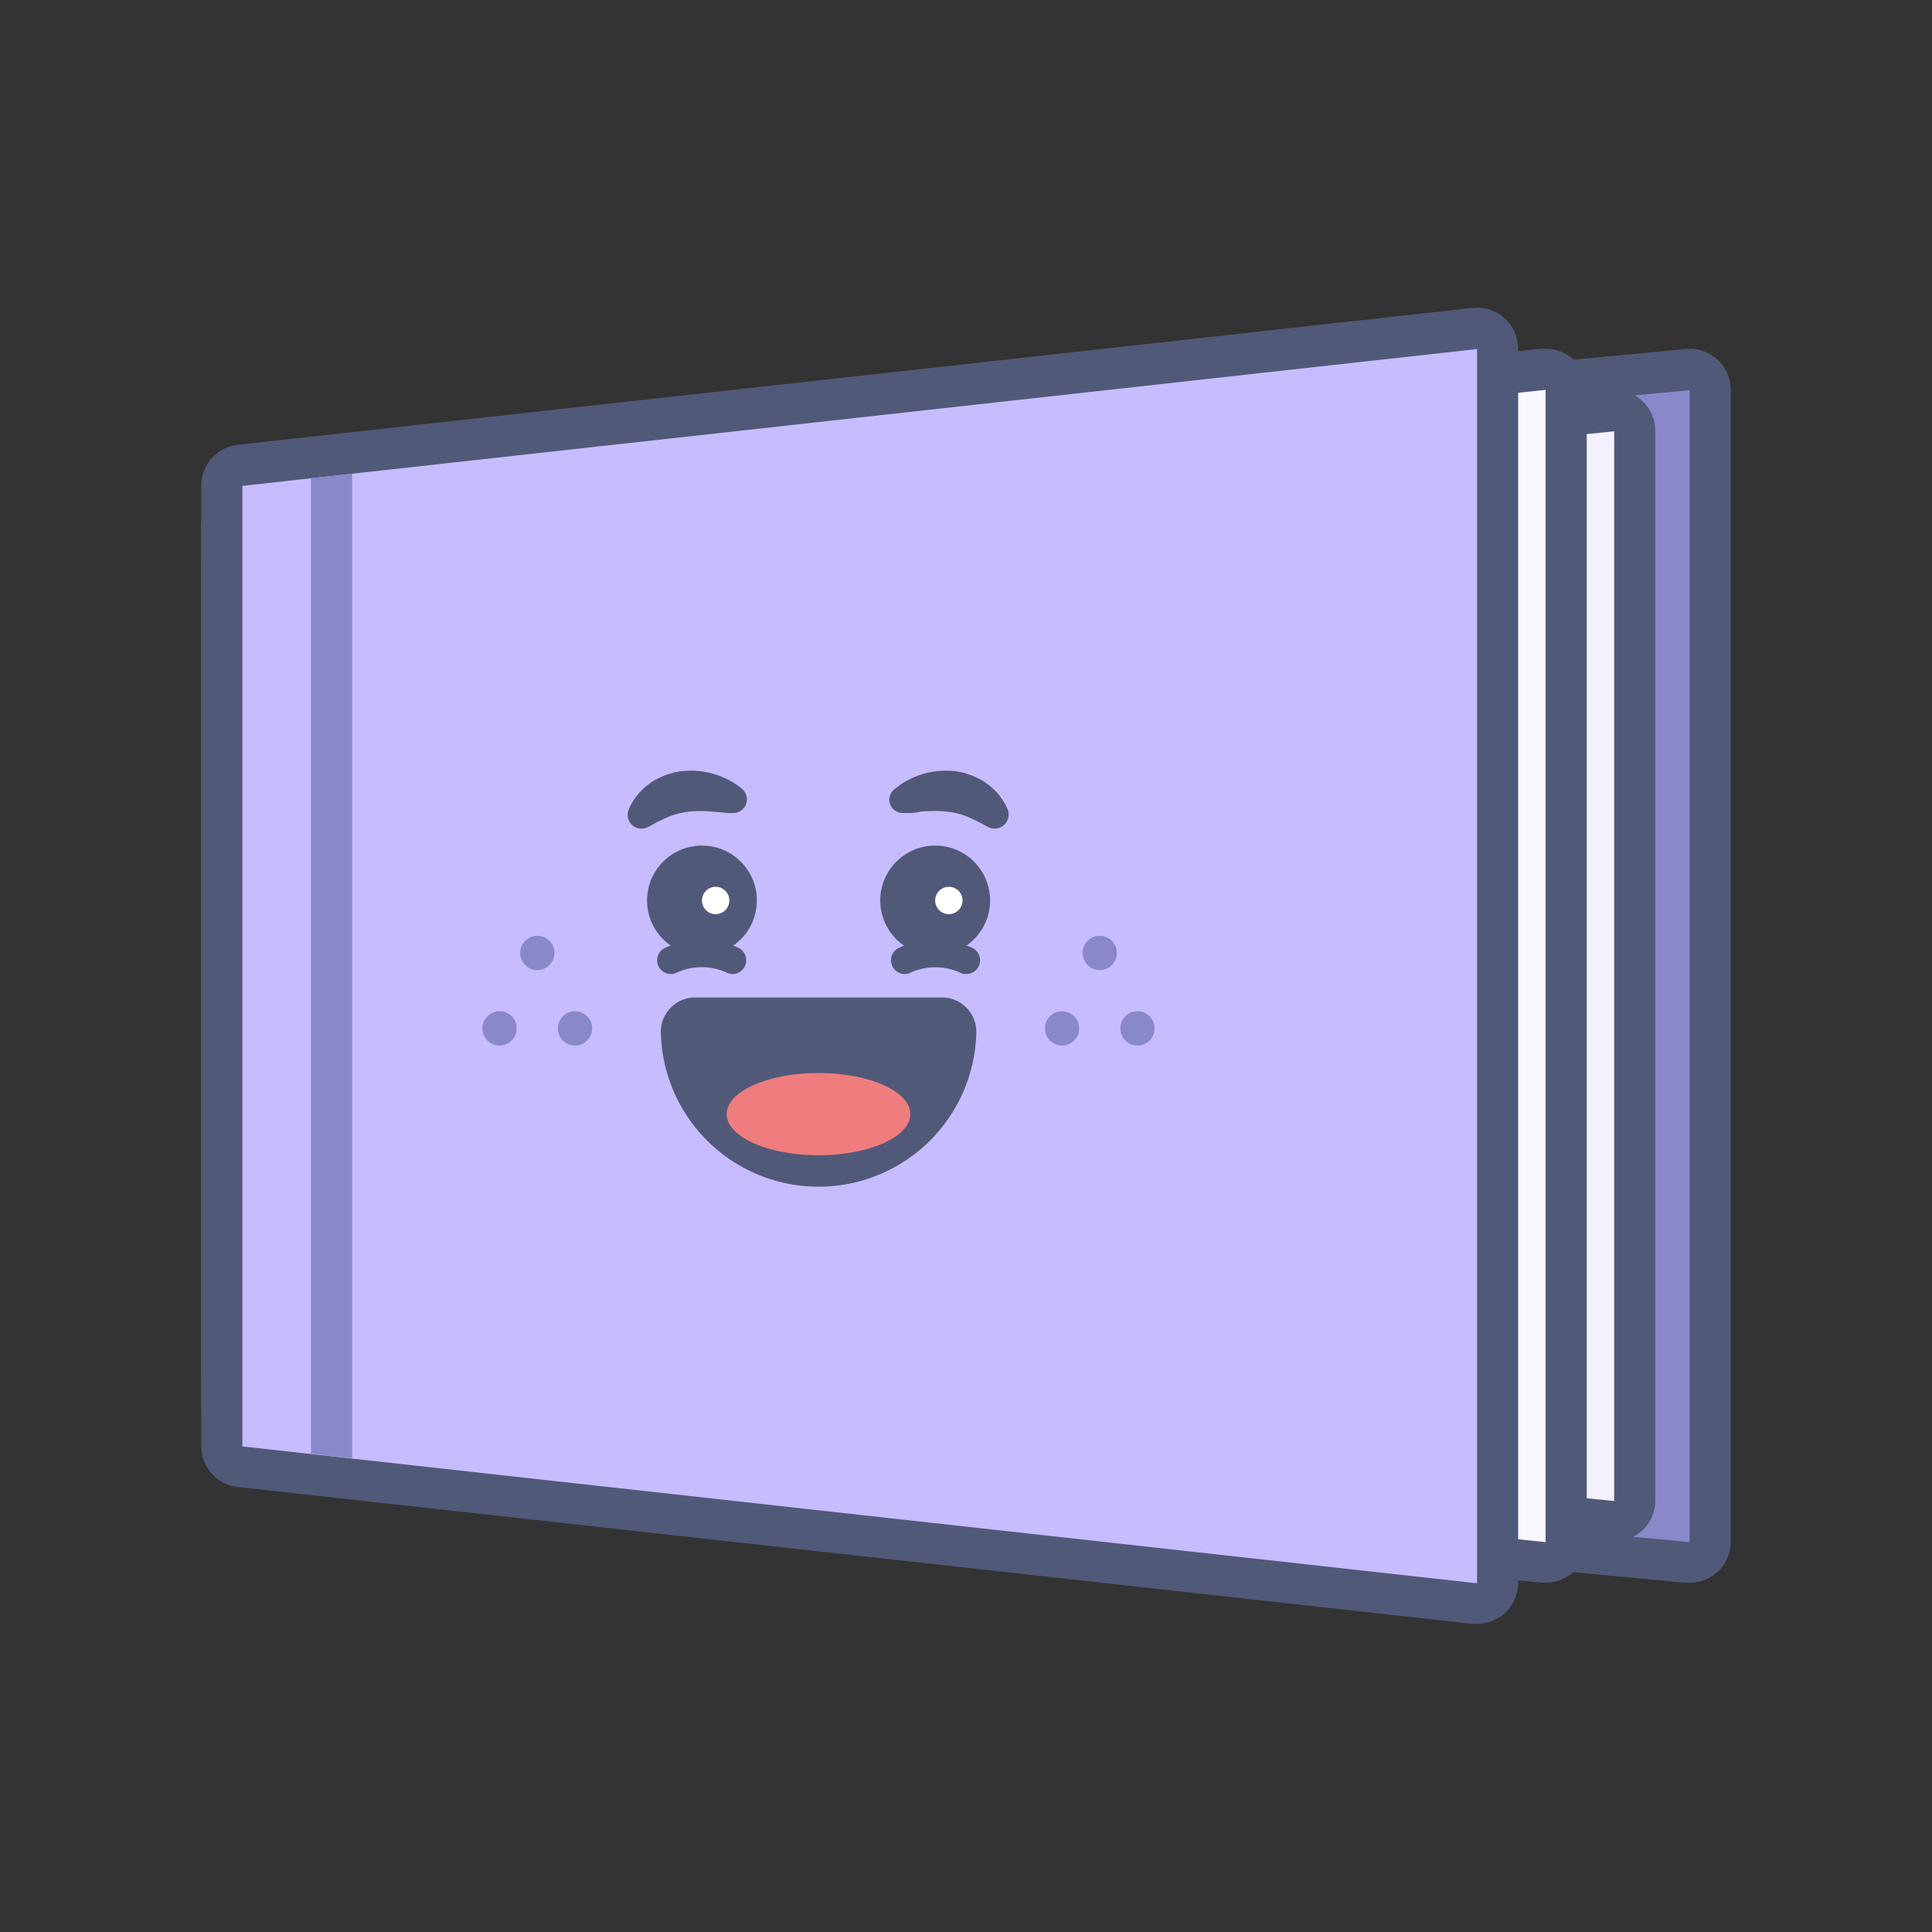
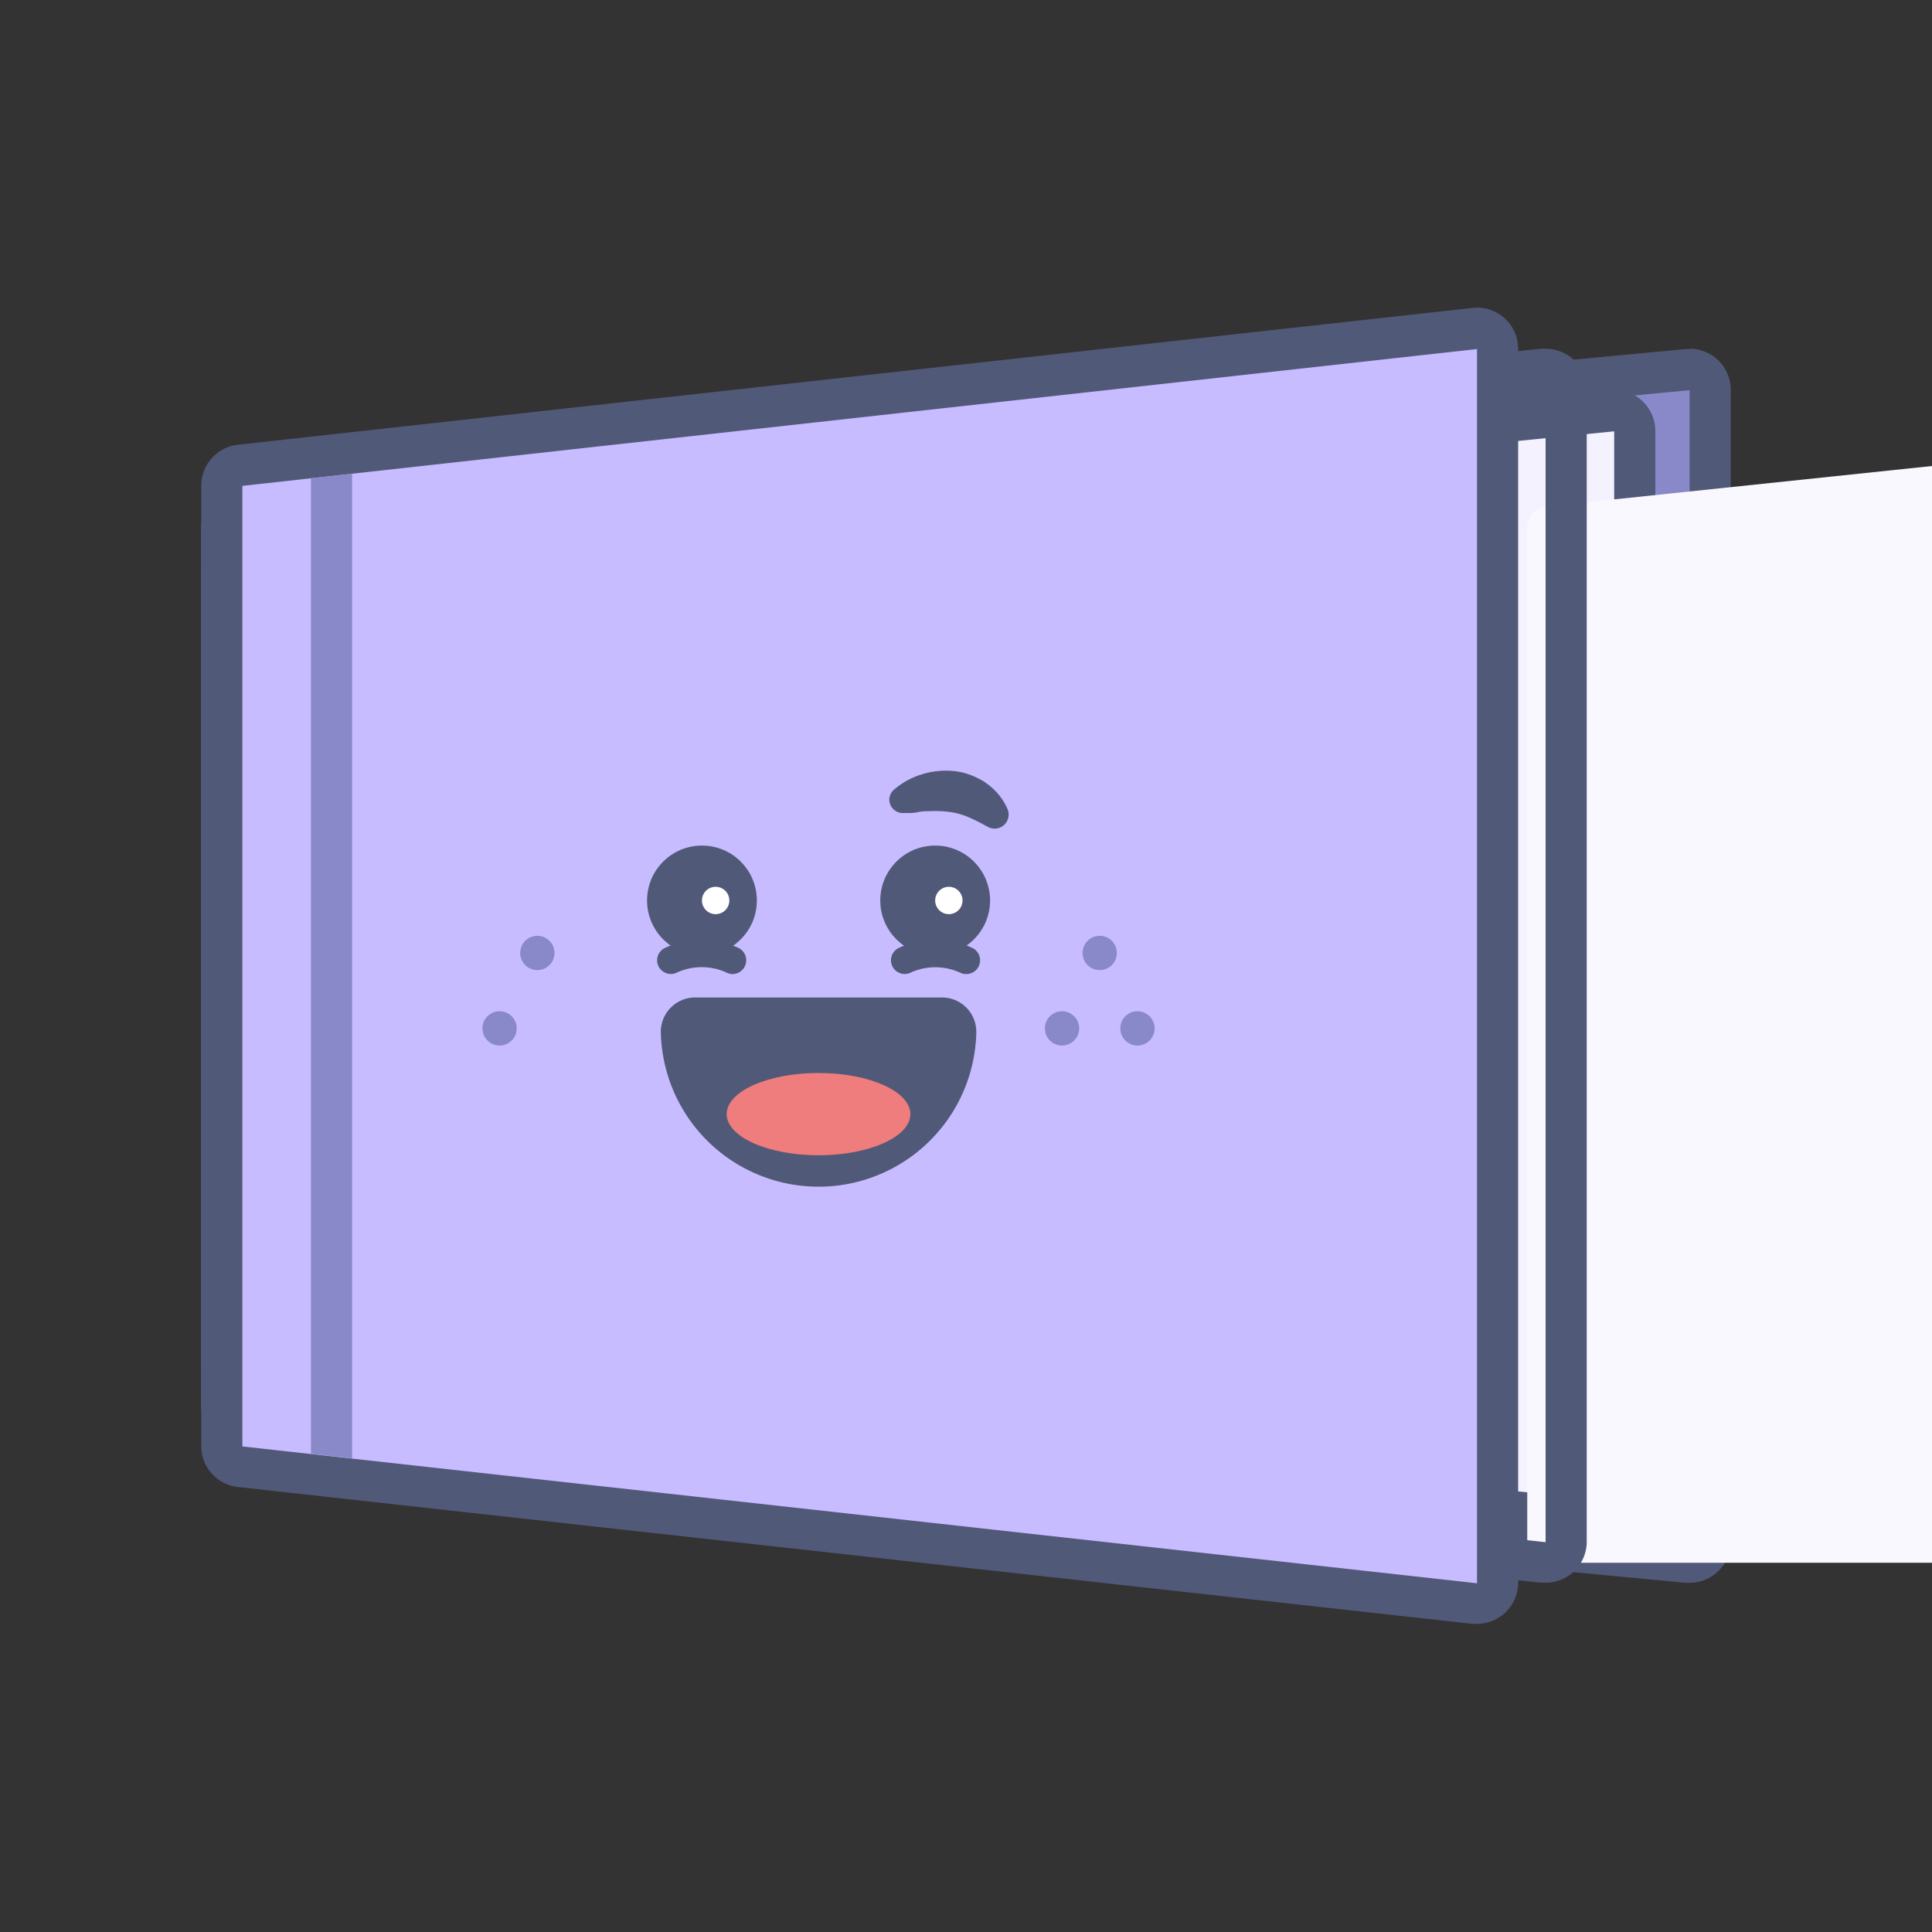
<svg xmlns="http://www.w3.org/2000/svg" id="Layer_1" data-name="Layer 1" viewBox="0 0 240 240">
  <rect x="0" y="0" width="240" height="240" fill="#333333" stroke="none" />
  <defs>
    <style>.cls-1{fill:#8988c9;}.cls-2{fill:#515979;}.cls-3{fill:#f4f2ff;}.cls-4{fill:#f9f8ff;}.cls-5{fill:#c7bcff;}.cls-6{fill:#fff;}.cls-7{fill:#ef7d7d;}</style>
  </defs>
  <path class="cls-1" d="M209.89,194.13l-.24,0-179.78-17a2.54,2.54,0,0,1-2.31-2.54V65.47a2.54,2.54,0,0,1,2.31-2.54l179.78-17,.24,0a2.55,2.55,0,0,1,2.55,2.56V191.57a2.55,2.55,0,0,1-2.55,2.56Z" />
  <path class="cls-2" d="M209.89,48.43V191.57l-179.78-17V65.47l179.78-17m0-5.11-.48,0-179.78,17A5.12,5.12,0,0,0,25,65.47V174.53a5.12,5.12,0,0,0,4.63,5.09l179.78,17,.48,0a5.11,5.11,0,0,0,5.11-5.11V48.43a5.11,5.11,0,0,0-5.11-5.11Z" />
  <path class="cls-3" d="M200.52,189h-.26L29.86,172a2.55,2.55,0,0,1-2.3-2.54V70.58A2.55,2.55,0,0,1,29.86,68l170.4-17h.26a2.55,2.55,0,0,1,2.55,2.55V186.46a2.55,2.55,0,0,1-2.55,2.55Z" />
  <path class="cls-2" d="M200.52,53.54V186.46l-170.41-17V70.58l170.41-17m0-5.11a4.36,4.36,0,0,0-.51,0L29.6,65.5A5.11,5.11,0,0,0,25,70.58v98.84a5.11,5.11,0,0,0,4.6,5.08l170.41,17a4.36,4.36,0,0,0,.51,0,5.11,5.11,0,0,0,5.11-5.11V53.54a5.11,5.11,0,0,0-5.11-5.11Z" />
-   <path class="cls-4" d="M192,194.13l-.27,0-161.89-17a2.55,2.55,0,0,1-2.28-2.54V65.47a2.55,2.55,0,0,1,2.28-2.54l161.89-17,.27,0a2.55,2.55,0,0,1,2.55,2.56V191.57a2.55,2.55,0,0,1-2.55,2.56Z" />
+   <path class="cls-4" d="M192,194.13a2.55,2.55,0,0,1-2.28-2.54V65.47a2.55,2.55,0,0,1,2.28-2.54l161.89-17,.27,0a2.55,2.55,0,0,1,2.55,2.56V191.57a2.55,2.55,0,0,1-2.55,2.56Z" />
  <path class="cls-2" d="M192,48.43V191.57l-161.89-17V65.47L192,48.43m0-5.11a4.89,4.89,0,0,0-.54,0l-161.88,17A5.11,5.11,0,0,0,25,65.47V174.53a5.11,5.11,0,0,0,4.58,5.08l161.88,17,.54,0a5.1,5.1,0,0,0,5.11-5.11V48.43A5.1,5.1,0,0,0,192,43.32Z" />
  <path class="cls-5" d="M183.48,199.24l-.29,0-153.36-17a2.55,2.55,0,0,1-2.27-2.54V60.36a2.55,2.55,0,0,1,2.27-2.54l153.36-17,.29,0A2.55,2.55,0,0,1,186,43.32V196.68a2.55,2.55,0,0,1-2.55,2.56Z" />
  <path class="cls-2" d="M183.48,43.32V196.68l-153.37-17V60.36l153.37-17m0-5.11a5.44,5.44,0,0,0-.57,0l-153.36,17A5.11,5.11,0,0,0,25,60.36V179.64a5.11,5.11,0,0,0,4.55,5.08l153.36,17a5.44,5.44,0,0,0,.57,0,5.12,5.12,0,0,0,5.11-5.11V43.32a5.12,5.12,0,0,0-5.11-5.11Z" />
  <path class="cls-2" d="M120,121a1.72,1.72,0,0,1-.81-.21,7.42,7.42,0,0,0-6,0,1.7,1.7,0,1,1-1.61-3,10.78,10.78,0,0,1,9.28,0A1.71,1.71,0,0,1,120,121Z" />
  <circle class="cls-2" cx="116.17" cy="111.86" r="6.82" />
  <circle class="cls-6" cx="117.87" cy="111.86" r="1.7" />
  <path class="cls-2" d="M111.17,98a9.32,9.32,0,0,1,1.66-1.12,10.54,10.54,0,0,1,1.81-.73,10.1,10.1,0,0,1,4-.35,9.6,9.6,0,0,1,1,.18c.35.09.69.21,1,.32a9.66,9.66,0,0,1,1,.46,4.45,4.45,0,0,1,.91.56,7.53,7.53,0,0,1,2.59,3.15,1.74,1.74,0,0,1-2.34,2.29l-.33-.17a21.65,21.65,0,0,0-2.34-1.15,8.71,8.71,0,0,0-2.2-.58,13.51,13.51,0,0,0-2.5-.09c-.44,0-.9,0-1.37.11s-1,.12-1.38.12h-.52a1.69,1.69,0,0,1-1.69-1.71A1.71,1.71,0,0,1,111.17,98Z" />
  <path class="cls-2" d="M91,121a1.65,1.65,0,0,1-.8-.21,7.44,7.44,0,0,0-6.06,0,1.7,1.7,0,1,1-1.61-3,10.78,10.78,0,0,1,9.28,0A1.71,1.71,0,0,1,91,121Z" />
  <circle class="cls-2" cx="87.2" cy="111.86" r="6.82" />
  <circle class="cls-6" cx="88.9" cy="111.86" r="1.7" />
-   <path class="cls-2" d="M90.57,101c-.39,0-.92-.09-1.38-.12s-.93-.08-1.37-.11a13.43,13.43,0,0,0-2.49.09,8.78,8.78,0,0,0-2.21.58,20.7,20.7,0,0,0-2.33,1.15l-.33.16a1.73,1.73,0,0,1-2.32-.78,1.75,1.75,0,0,1,0-1.5,7.58,7.58,0,0,1,2.58-3.15,4.52,4.52,0,0,1,.92-.56,9.51,9.51,0,0,1,1-.46c.35-.11.69-.23,1-.32a8.85,8.85,0,0,1,1.05-.18,10.07,10.07,0,0,1,4,.35,10.22,10.22,0,0,1,1.81.73A8.65,8.65,0,0,1,92.19,98a1.71,1.71,0,0,1,.19,2.4,1.68,1.68,0,0,1-1.28.6Z" />
  <circle class="cls-1" cx="66.75" cy="118.38" r="2.13" />
-   <circle class="cls-1" cx="71.43" cy="127.75" r="2.13" />
  <circle class="cls-1" cx="62.06" cy="127.75" r="2.13" />
  <circle class="cls-1" cx="136.61" cy="118.38" r="2.13" />
  <circle class="cls-1" cx="141.3" cy="127.75" r="2.13" />
  <circle class="cls-1" cx="131.93" cy="127.75" r="2.13" />
  <path class="cls-2" d="M101.68,145.64a17.49,17.49,0,0,1-17.46-17.47A2.13,2.13,0,0,1,86.35,126H117a2.14,2.14,0,0,1,2.13,2.13A17.49,17.49,0,0,1,101.68,145.64Z" />
  <path class="cls-2" d="M117,128.17h0m0,0a15.34,15.34,0,1,1-30.67,0H117m0-4.26H86.35a4.26,4.26,0,0,0-4.26,4.26,19.6,19.6,0,0,0,39.19.16v-.16a4.26,4.26,0,0,0-4.26-4.26Zm0,8.52Z" />
  <ellipse class="cls-7" cx="101.68" cy="138.4" rx="11.41" ry="5.11" />
  <polygon class="cls-1" points="38.63 59.41 38.63 180.59 43.74 181.16 43.74 58.84 38.63 59.41" />
</svg>